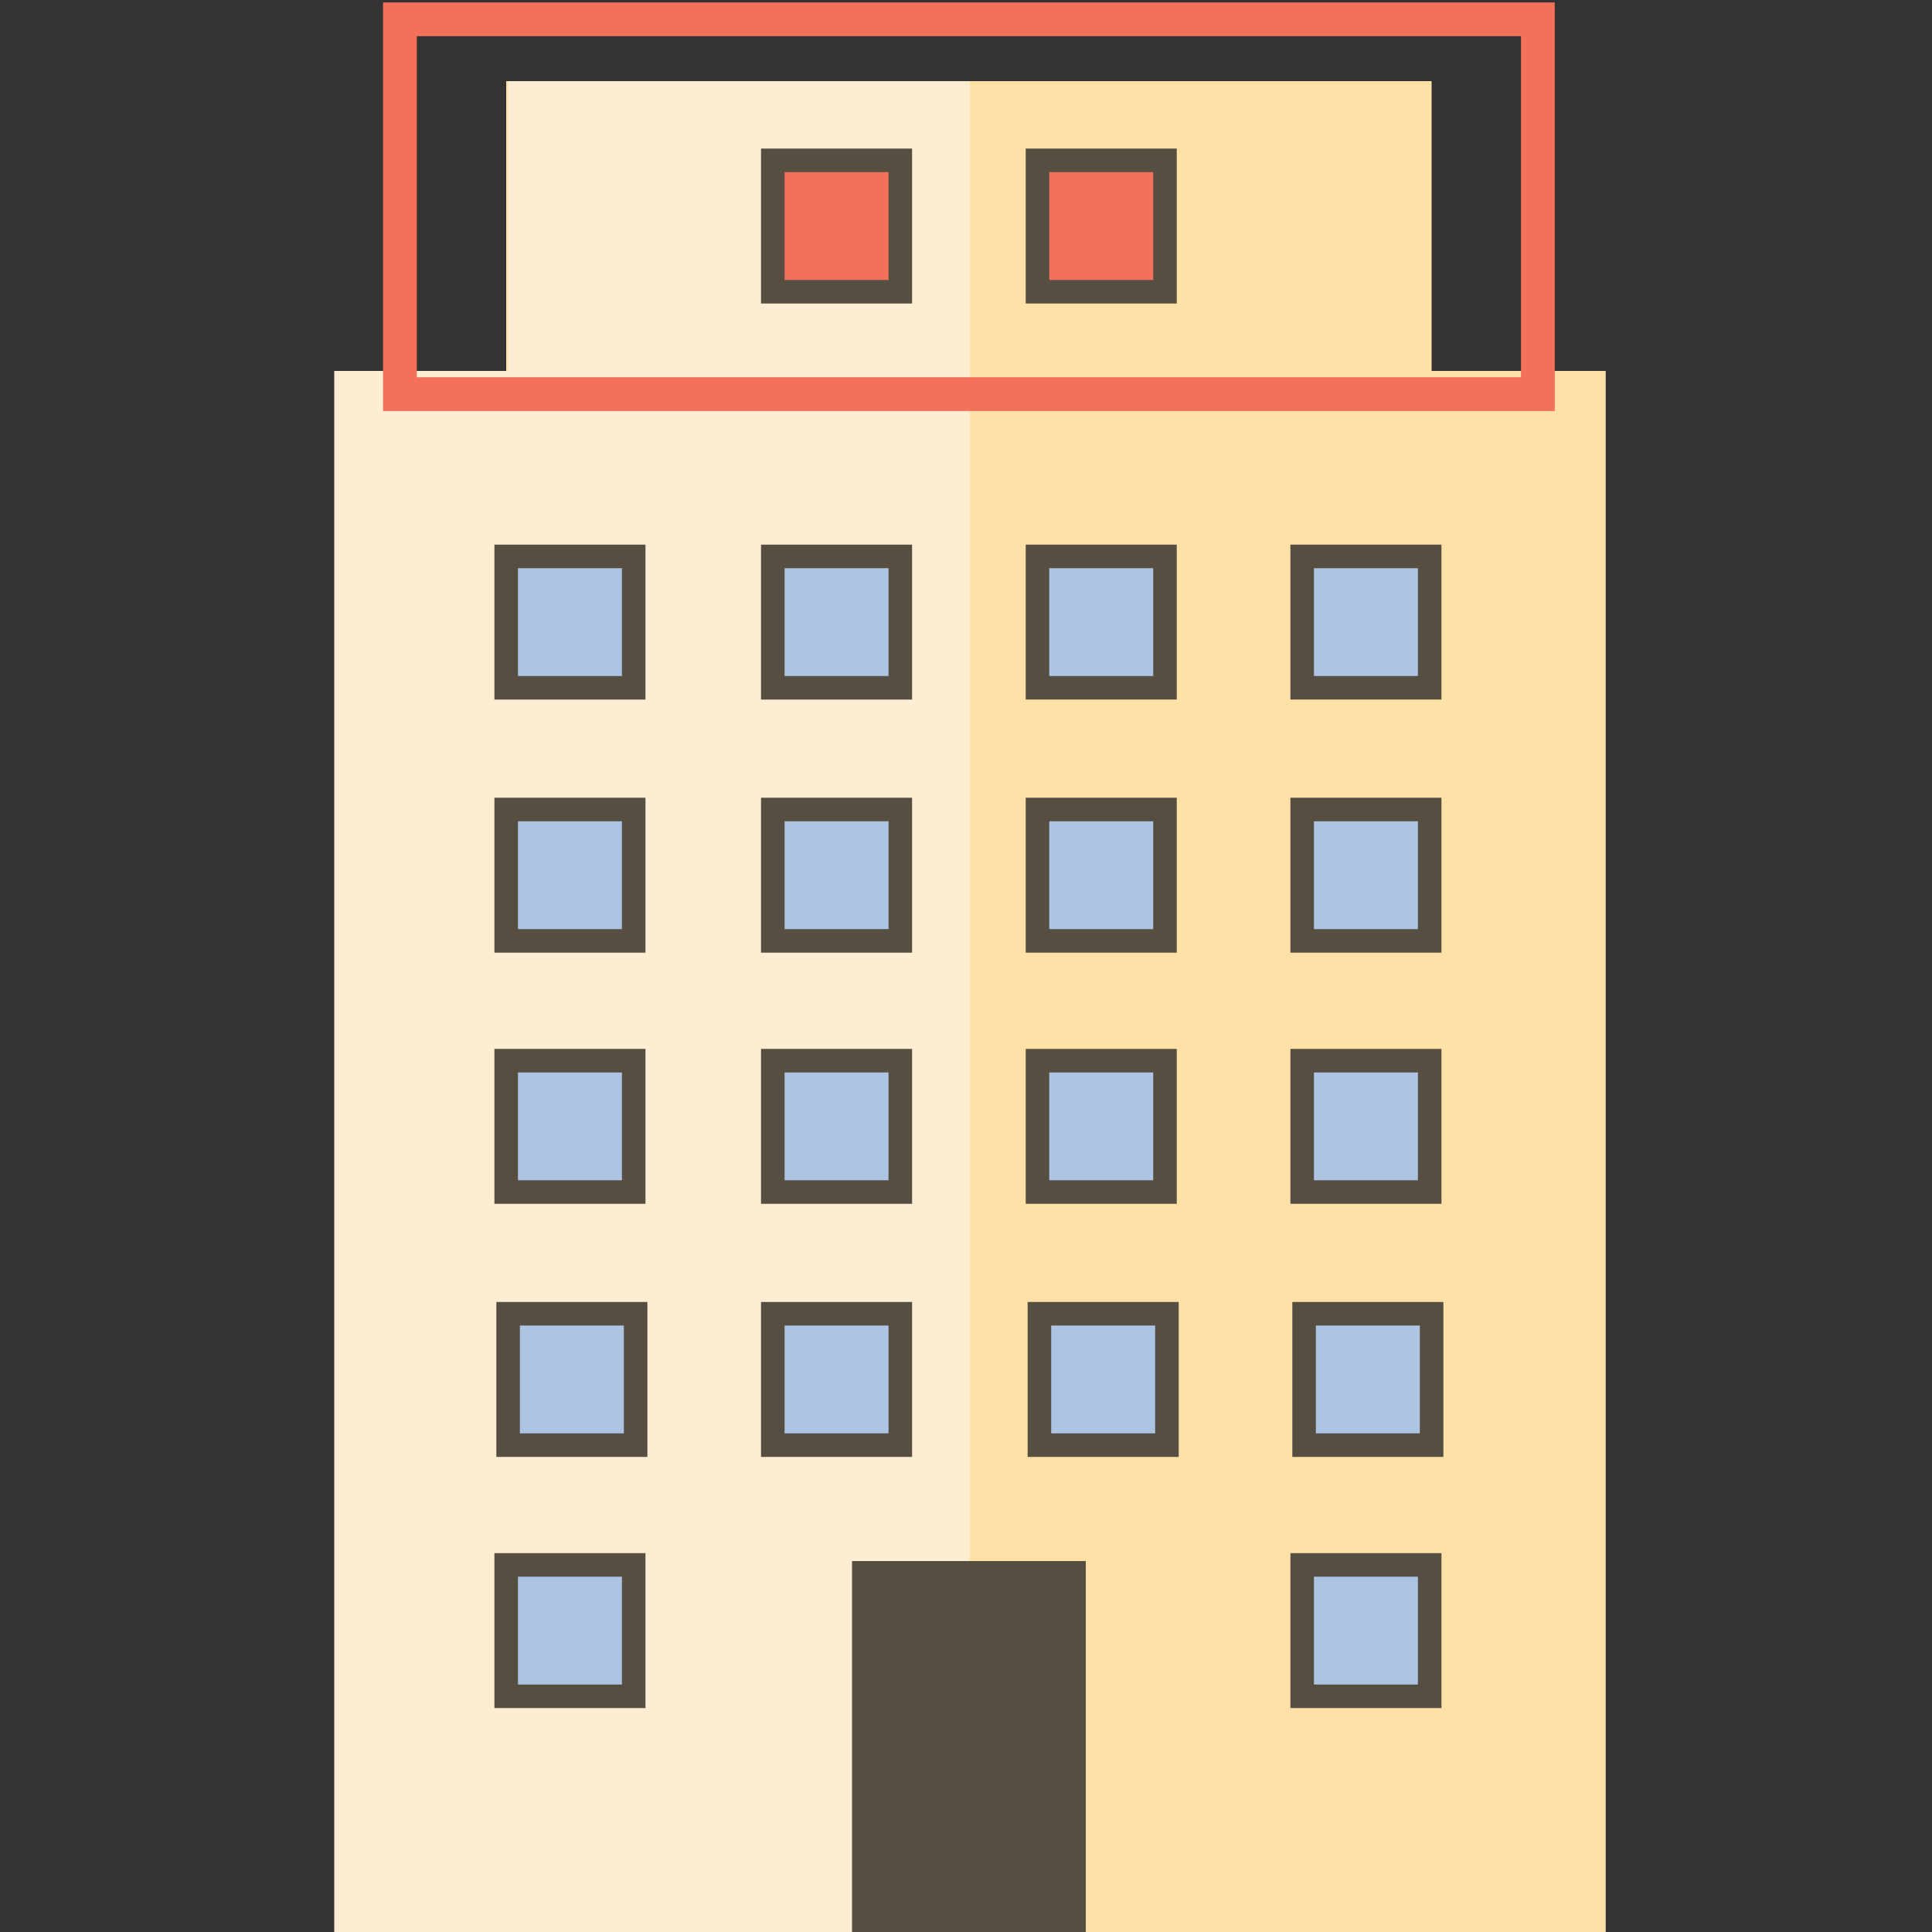
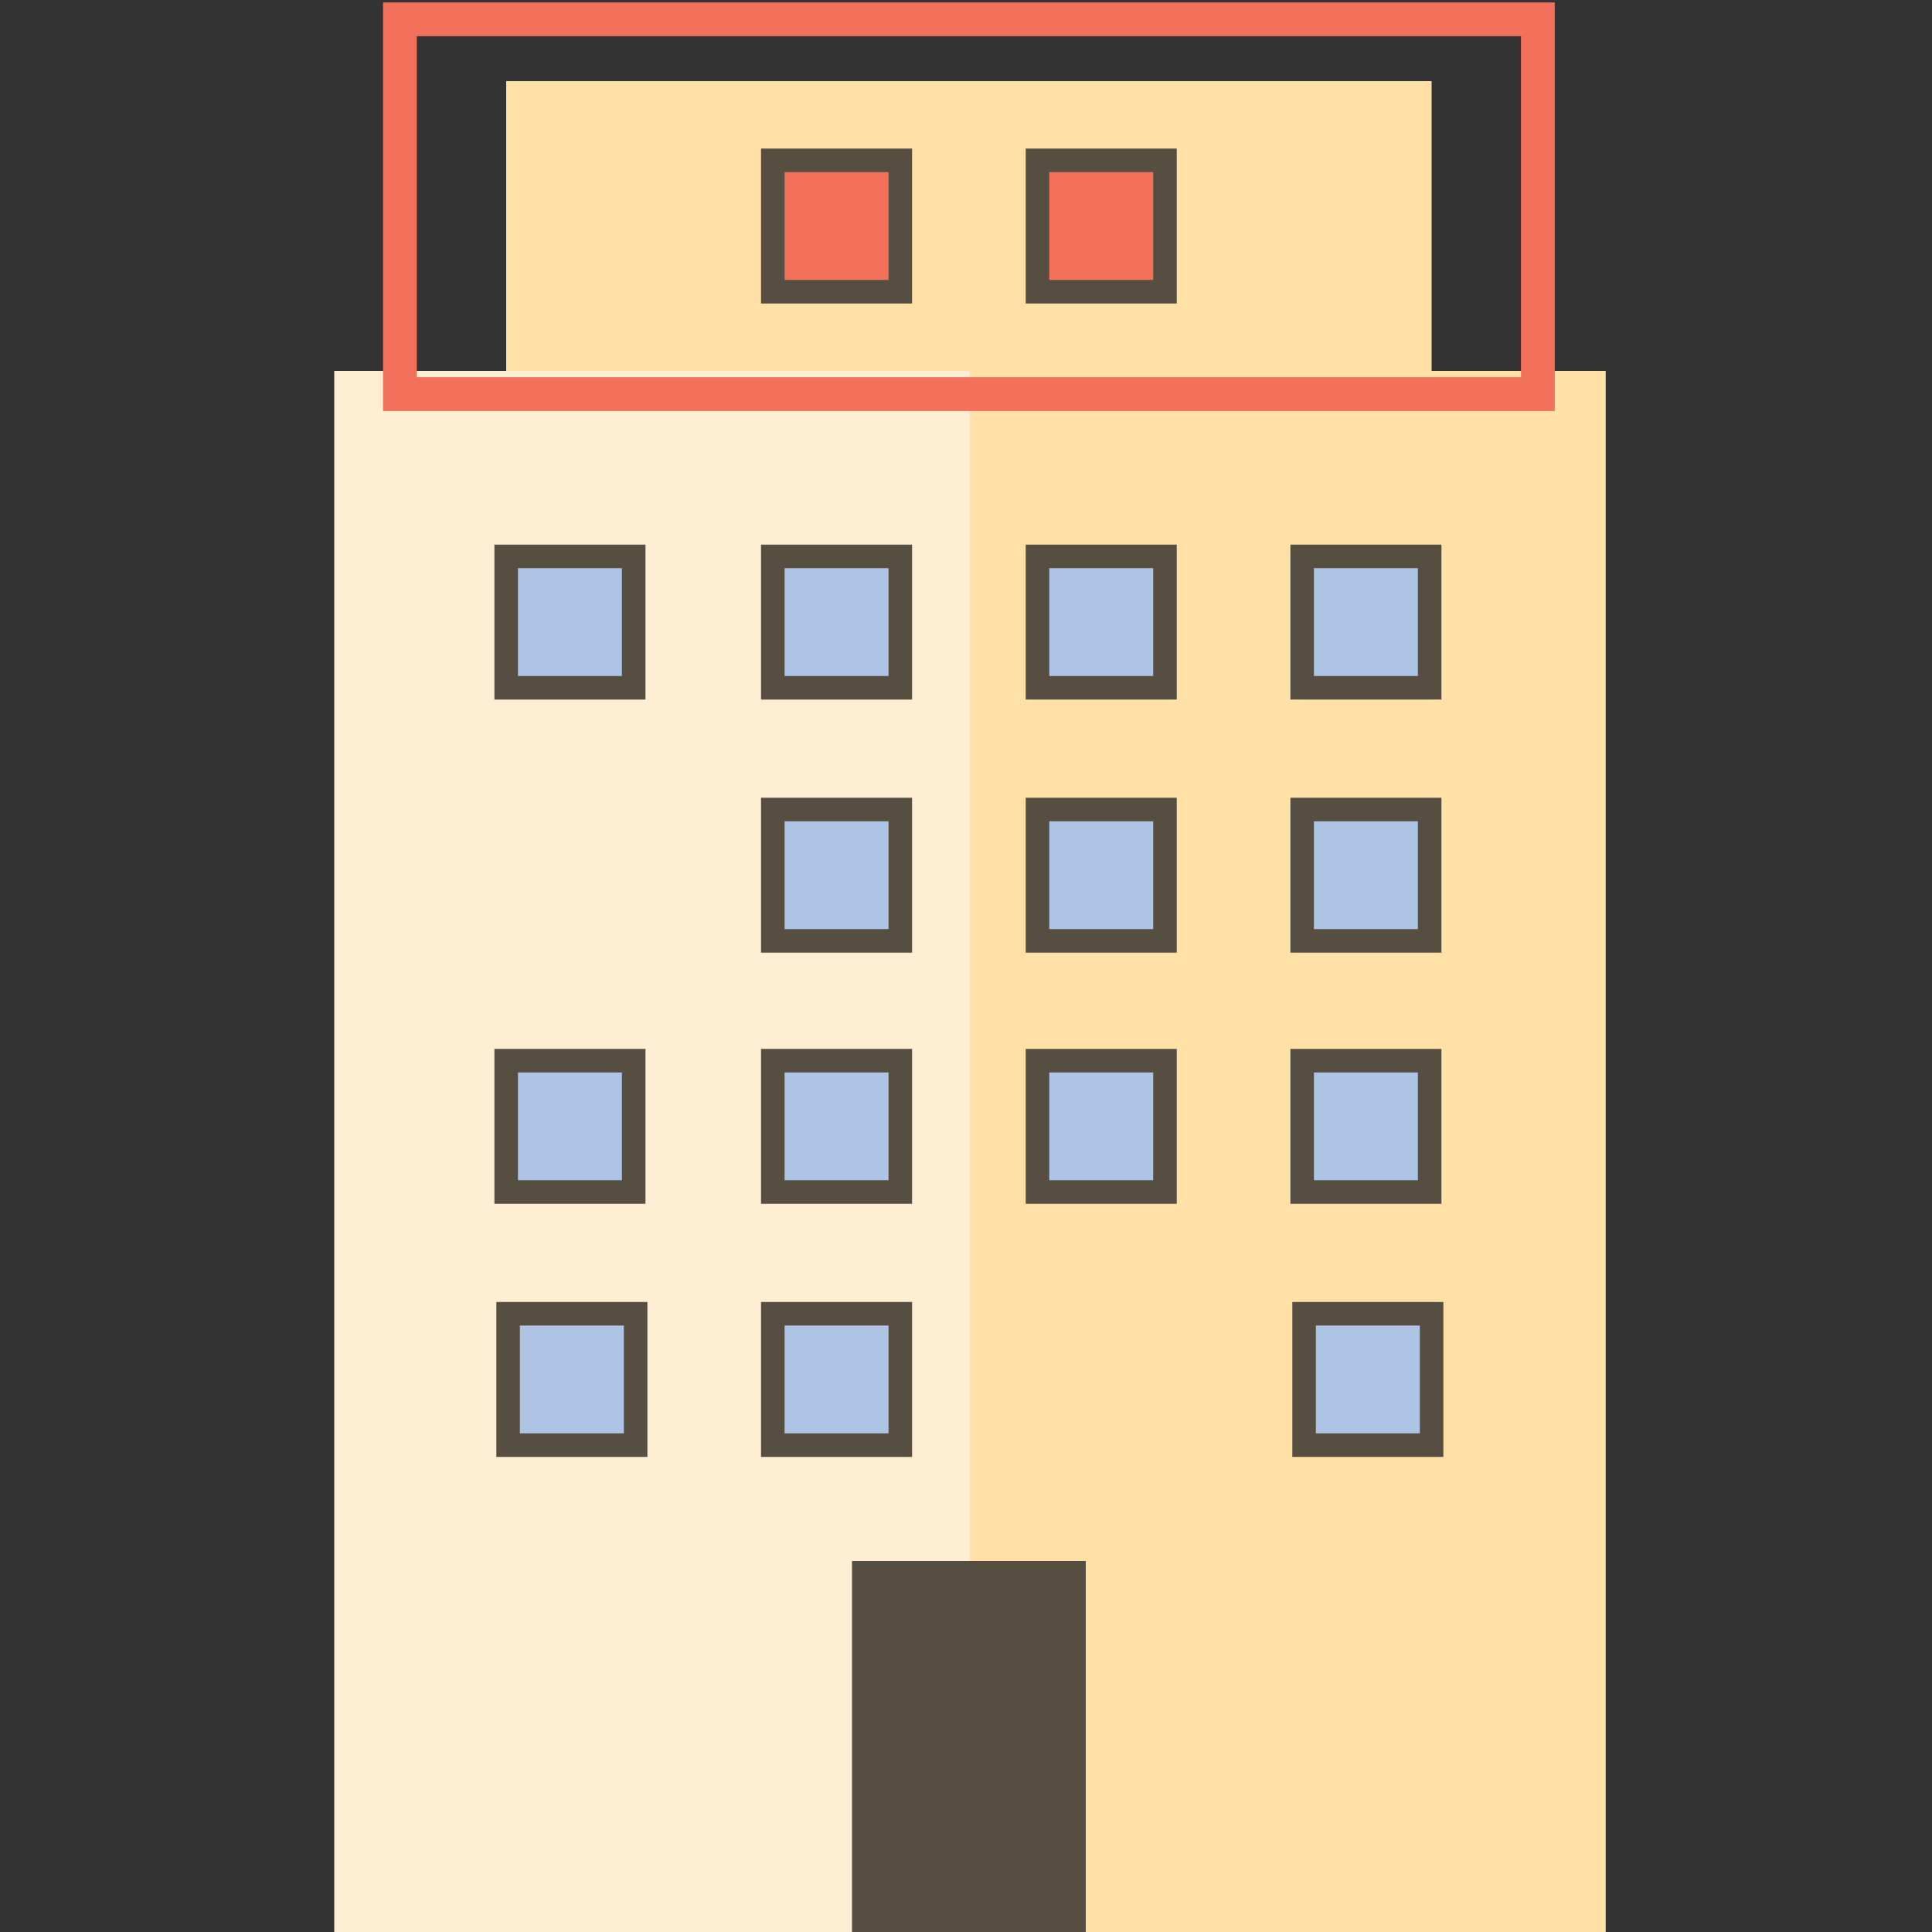
<svg xmlns="http://www.w3.org/2000/svg" version="1.1" id="Ebene_1" x="0px" y="0px" viewBox="0 0 100 100" style="enable-background:new 0 0 100 100;" xml:space="preserve">
  <rect x="0" y="0" width="100" height="100" fill="#333333" stroke="none" />
  <style type="text/css">
	.st0{fill:#FDEDD3;}
	.st1{fill:#FFE1A8;}
	.st2{fill:#564F41;}
	.st3{fill:#AEC4E4;stroke:#564F41;stroke-width:1.219;stroke-miterlimit:10;}
	.st4{fill:#F3705A;stroke:#564F41;stroke-width:1.219;stroke-miterlimit:10;}
	.st5{fill:none;stroke:#F3705A;stroke-width:1.748;stroke-miterlimit:10;}
</style>
  <path class="st0" d="M83.1,19.2V100H17.3l0-80.8H83.1z" />
  <path class="st1" d="M50.2,19.2h32.9V100H50.2V19.2z" />
  <path class="st2" d="M44.1,80.8h12.1V100H44.1V80.8z" />
  <g>
    <g>
      <path class="st3" d="M26.2,28.8h6.6v6.8h-6.6V28.8z" />
    </g>
    <g>
      <path class="st3" d="M40,28.8h6.6v6.8H40V28.8z" />
    </g>
    <g>
      <path class="st3" d="M53.7,28.8h6.6v6.8h-6.6V28.8z" />
    </g>
    <g>
      <path class="st3" d="M67.4,28.8h6.6v6.8h-6.6V28.8z" />
    </g>
  </g>
  <g>
    <g>
-       <path class="st3" d="M26.2,41.9h6.6v6.8h-6.6V41.9z" />
-     </g>
+       </g>
    <g>
      <path class="st3" d="M40,41.9h6.6v6.8H40V41.9z" />
    </g>
    <g>
      <path class="st3" d="M53.7,41.9h6.6v6.8h-6.6V41.9z" />
    </g>
    <g>
      <path class="st3" d="M67.4,41.9h6.6v6.8h-6.6V41.9z" />
    </g>
  </g>
  <g>
    <g>
      <path class="st3" d="M26.2,54.9h6.6v6.8h-6.6V54.9z" />
    </g>
    <g>
      <path class="st3" d="M40,54.9h6.6v6.8H40V54.9z" />
    </g>
    <g>
      <path class="st3" d="M53.7,54.9h6.6v6.8h-6.6V54.9z" />
    </g>
    <g>
      <path class="st3" d="M67.4,54.9h6.6v6.8h-6.6V54.9z" />
    </g>
  </g>
  <g>
    <g>
      <path class="st3" d="M26.3,68h6.6v6.8h-6.6V68z" />
    </g>
    <g>
      <path class="st3" d="M40,68h6.6v6.8H40V68z" />
    </g>
    <g>
-       <path class="st3" d="M53.8,68h6.6v6.8h-6.6V68z" />
-     </g>
+       </g>
    <g>
      <path class="st3" d="M67.5,68h6.6v6.8h-6.6V68z" />
    </g>
  </g>
  <g>
    <g>
-       <path class="st3" d="M26.2,81h6.6v6.8h-6.6V81z" />
-     </g>
+       </g>
    <g>
-       <path class="st3" d="M67.4,81h6.6v6.8h-6.6V81z" />
-     </g>
+       </g>
  </g>
  <rect x="26.2" y="4.2" class="st1" width="47.9" height="15" />
-   <rect x="26.3" y="4.2" class="st0" width="23.9" height="15" />
  <g>
    <g>
      <path class="st4" d="M40,8.3h6.6v6.8H40V8.3z" />
    </g>
    <g>
      <path class="st4" d="M53.7,8.3h6.6v6.8h-6.6V8.3z" />
    </g>
  </g>
  <rect x="20.7" y="1" class="st5" width="58.9" height="19.4" />
</svg>